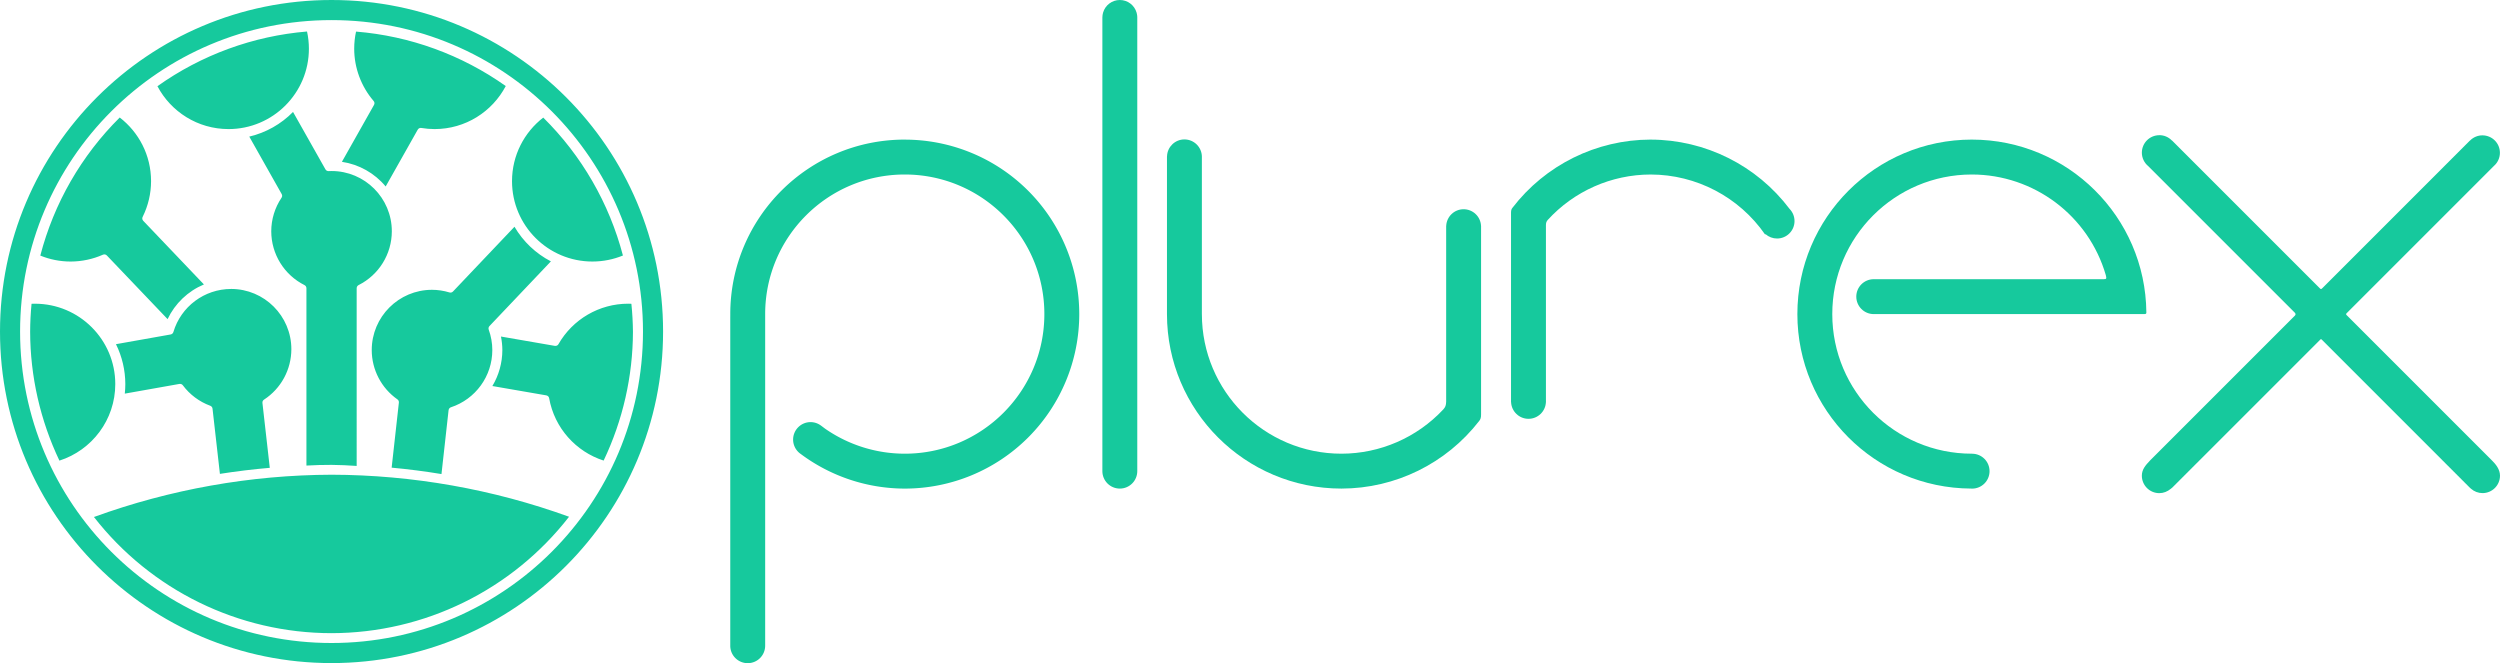
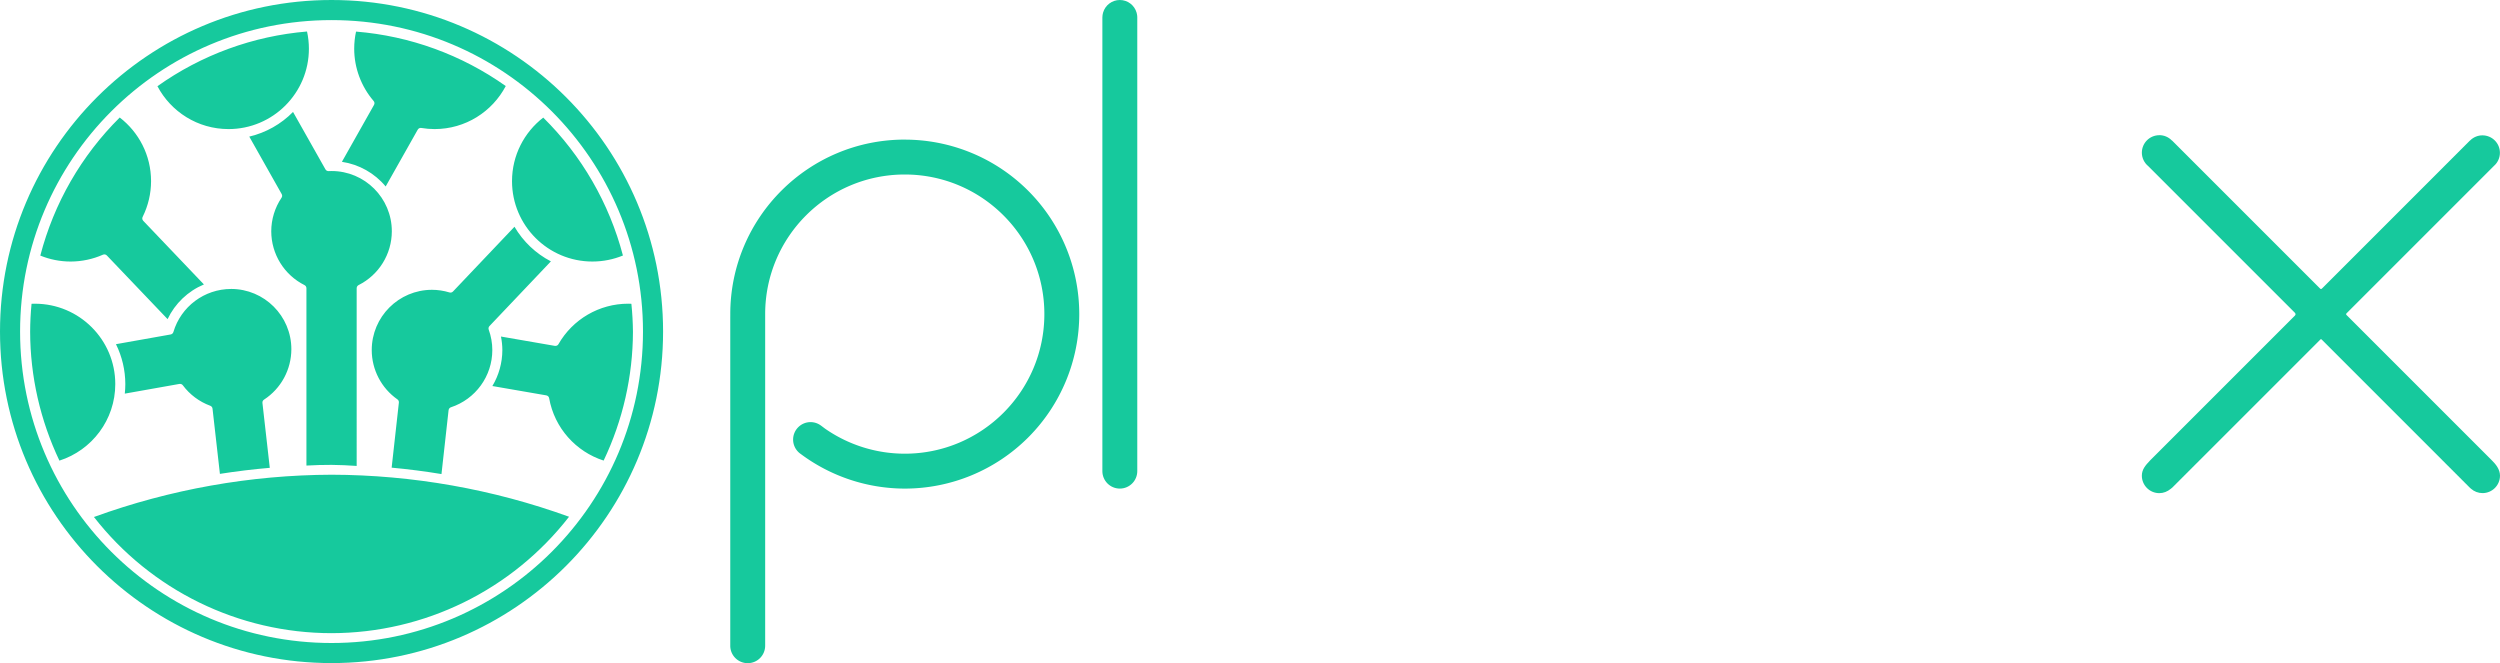
<svg xmlns="http://www.w3.org/2000/svg" xmlns:ns1="http://sodipodi.sourceforge.net/DTD/sodipodi-0.dtd" xmlns:ns2="http://www.inkscape.org/namespaces/inkscape" width="171.174mm" height="45.405mm" viewBox="0 0 171.174 45.405" version="1.1" id="svg1" xml:space="preserve" ns1:docname="plurex_logo_and_title_light.svg" ns2:version="1.3.1 (9b9bdc1480, 2023-11-25, custom)">
  <ns1:namedview id="namedview1" pagecolor="#ffffff" bordercolor="#000000" borderopacity="0.25" ns2:showpageshadow="2" ns2:pageopacity="0.0" ns2:pagecheckerboard="0" ns2:deskcolor="#d1d1d1" ns2:document-units="mm" ns2:zoom="0.36278061" ns2:cx="665.69158" ns2:cy="350.07383" ns2:window-width="1920" ns2:window-height="1011" ns2:window-x="1920" ns2:window-y="32" ns2:window-maximized="1" ns2:current-layer="layer1" />
  <defs id="defs1" />
  <g id="layer1">
    <path id="path5003" d="M 22.7,0 C 10.163,2e-5 1.2e-4,10.163 0,22.7 0,35.238 10.163,45.401 22.7,45.401 35.238,45.401 45.401,35.238 45.401,22.7 45.401,10.163 35.238,1e-5 22.7,0 Z m 0,1.376 c 11.777,-2e-5 21.325,9.547 21.325,21.325 0,11.777 -9.547,21.325 -21.325,21.325 -11.777,0 -21.325,-9.547 -21.325,-21.325 0,-11.777 9.547,-21.325 21.325,-21.325 z m -1.678,0.781 c -3.688,0.307 -7.227,1.601 -10.243,3.745 0.923,1.746 2.756,2.936 4.868,2.936 3.039,0 5.503,-2.464 5.503,-5.503 0,-0.405 -0.045,-0.798 -0.128,-1.178 z m 3.356,0.006 c -0.082,0.378 -0.126,0.77 -0.126,1.173 0.002,1.313 0.474,2.58 1.326,3.574 0.067,0.075 0.084,0.181 0.03,0.274 l -2.198,3.896 c 1.173,0.175 2.24,0.776 2.997,1.688 l 2.194,-3.888 c 0.062,-0.107 0.158,-0.13 0.249,-0.118 0.299,0.05 0.602,0.076 0.906,0.076 2.116,0 3.952,-1.195 4.873,-2.946 -3.02,-2.14 -6.56,-3.428 -10.25,-3.729 z m -4.314,5.502 c -0.819,0.835 -1.858,1.42 -2.996,1.689 l 2.22,3.935 c 0.058,0.105 0.023,0.199 -0.012,0.251 -0.456,0.678 -0.702,1.478 -0.703,2.297 0.002,1.563 0.886,2.987 2.276,3.684 0.08,0.042 0.13,0.116 0.132,0.211 v 12.145 c 0.573,-0.03 1.146,-0.051 1.72,-0.047 0.574,0.004 1.147,0.034 1.72,0.072 V 19.739 c -0.001,-0.115 0.067,-0.184 0.127,-0.217 1.392,-0.696 2.278,-2.121 2.28,-3.685 0,-2.279 -1.848,-4.127 -4.127,-4.127 -0.066,0 -0.132,0.002 -0.198,0.006 -0.097,0.002 -0.171,-0.036 -0.224,-0.127 z M 8.198,8.046 c -2.628,2.607 -4.506,5.872 -5.438,9.454 0.642,0.262 1.343,0.408 2.079,0.408 0.762,-0.002 1.515,-0.162 2.21,-0.469 0.102,-0.044 0.2,-0.014 0.268,0.054 l 4.158,4.358 c 0.508,-1.071 1.394,-1.917 2.487,-2.375 L 9.804,15.115 c -0.082,-0.097 -0.074,-0.191 -0.033,-0.273 0.375,-0.757 0.571,-1.591 0.572,-2.438 0,-1.775 -0.841,-3.352 -2.145,-4.358 z m 28.998,0.005 c -1.3,1.007 -2.138,2.582 -2.138,4.353 1.4e-4,3.039 2.464,5.503 5.503,5.503 0.74,3e-5 1.446,-0.147 2.091,-0.412 -0.939,-3.58 -2.823,-6.842 -5.456,-9.444 z m -1.971,7.476 -4.209,4.433 c -0.075,0.077 -0.17,0.086 -0.247,0.062 -0.385,-0.117 -0.786,-0.178 -1.189,-0.179 -2.279,5e-5 -4.127,1.848 -4.127,4.127 0.002,1.347 0.659,2.604 1.757,3.374 0.079,0.052 0.11,0.143 0.101,0.222 l -0.495,4.454 c 1.142,0.106 2.28,0.252 3.412,0.439 l 0.486,-4.371 c 0.014,-0.121 0.096,-0.178 0.161,-0.201 1.685,-0.556 2.833,-2.132 2.834,-3.917 0,-0.479 -0.085,-0.954 -0.248,-1.403 -0.031,-0.083 -0.005,-0.183 0.052,-0.24 l 4.207,-4.431 c -1.038,-0.539 -1.902,-1.36 -2.493,-2.37 z m -19.403,4.258 c -1.828,0.003 -3.431,1.206 -3.95,2.947 -0.025,0.094 -0.105,0.154 -0.188,0.169 l -3.743,0.665 c 0.42,0.85 0.638,1.785 0.64,2.732 0,0.218 -0.013,0.437 -0.036,0.654 L 12.281,26.288 c 0.106,-0.014 0.185,0.022 0.238,0.093 0.477,0.639 1.129,1.125 1.877,1.401 0.087,0.036 0.145,0.103 0.155,0.196 l 0.506,4.468 c 1.133,-0.178 2.272,-0.317 3.415,-0.414 l -0.503,-4.439 c -0.011,-0.117 0.042,-0.185 0.108,-0.23 1.164,-0.759 1.87,-2.056 1.872,-3.452 0,-2.279 -1.848,-4.127 -4.127,-4.127 z M 2.39,20.794 c -0.077,0 -0.154,0.003 -0.23,0.006 -0.062,0.637 -0.094,1.276 -0.096,1.916 0.007,3.053 0.692,6.066 2.004,8.823 2.218,-0.71 3.825,-2.788 3.825,-5.241 0,-3.039 -2.464,-5.503 -5.503,-5.503 z m 40.622,0 c -1.979,0 -3.8,1.064 -4.777,2.775 -0.029,0.056 -0.119,0.134 -0.245,0.113 l -3.689,-0.639 c 0.061,0.306 0.093,0.616 0.095,0.928 -0.002,0.867 -0.238,1.717 -0.683,2.461 l 3.691,0.639 c 0.105,0.02 0.18,0.094 0.196,0.193 0.364,2.043 1.832,3.66 3.731,4.272 1.313,-2.755 1.999,-5.768 2.007,-8.82 -0.006,-0.64 -0.042,-1.279 -0.107,-1.916 -0.073,-0.003 -0.145,-0.006 -0.219,-0.006 z m -20.311,11.71 c -5.549,0.02 -11.053,1 -16.269,2.895 3.908,5.016 9.91,7.951 16.269,7.954 6.359,-0.009 12.359,-2.95 16.262,-7.971 -5.214,-1.889 -10.716,-2.862 -16.262,-2.878 z" style="color:#000000;font-style:normal;font-variant:normal;font-weight:normal;font-stretch:normal;font-size:medium;line-height:normal;font-family:sans-serif;font-variant-ligatures:normal;font-variant-position:normal;font-variant-caps:normal;font-variant-numeric:normal;font-variant-alternates:normal;font-feature-settings:normal;text-indent:0;text-align:start;text-decoration:none;text-decoration-line:none;text-decoration-style:solid;text-decoration-color:#000000;letter-spacing:normal;word-spacing:normal;text-transform:none;writing-mode:lr-tb;direction:ltr;text-orientation:mixed;dominant-baseline:auto;baseline-shift:baseline;text-anchor:start;white-space:normal;shape-padding:0;clip-rule:nonzero;display:inline;overflow:visible;visibility:visible;isolation:auto;mix-blend-mode:normal;color-interpolation:sRGB;color-interpolation-filters:linearRGB;solid-color:#000000;solid-opacity:1;vector-effect:none;fill:#16c99d;fill-opacity:1;fill-rule:nonzero;stroke:none;stroke-width:3.439;stroke-linecap:butt;stroke-linejoin:miter;stroke-miterlimit:4;stroke-dasharray:none;stroke-dashoffset:0;stroke-opacity:1;color-rendering:auto;image-rendering:auto;shape-rendering:auto;text-rendering:auto;enable-background:accumulate" />
    <g transform="translate(12.049,-146.541)" id="g1982" style="fill:#16c99d;fill-opacity:1">
      <path id="path4971" d="m 49.899,156.099 c -6.582,0.001 -11.923,5.324 -11.946,11.906 0.002,0.11 -10e-4,0.172 -10e-4,0.281 v 22.446 c 0,0.001 0,0.003 0,0.004 a 1.195,1.195 0 0 0 -8.3e-4,0.017 1.195,1.195 0 0 0 1.195,1.195 1.195,1.195 0 0 0 1.195,-1.195 1.195,1.195 0 0 0 0,-0.013 c 0,-0.002 8.2e-4,-0.005 8.2e-4,-0.008 v 0 -22.446 c 0,0 0,0 0,-8.2e-4 7e-5,-0.08 8.2e-4,-0.156 0,-0.238 0,-5.279 4.279,-9.558 9.558,-9.558 5.279,0 9.558,4.279 9.558,9.558 0,5.279 -4.28,9.558 -9.558,9.558 -1.951,-0.001 -3.854,-0.599 -5.455,-1.713 l -0.271,-0.204 -8.2e-4,0.001 a 1.195,1.195 0 0 0 -0.723,-0.246 1.195,1.195 0 0 0 -1.195,1.195 1.195,1.195 0 0 0 0.532,0.994 c 2.056,1.53 4.549,2.359 7.113,2.363 3.169,0 6.208,-1.259 8.448,-3.499 2.241,-2.241 3.499,-5.28 3.499,-8.448 0,-3.169 -1.259,-6.208 -3.499,-8.448 -2.241,-2.241 -5.28,-3.499 -8.448,-3.499 z" style="opacity:1;fill:#16c99d;fill-opacity:1;stroke:none;stroke-width:2.39;stroke-miterlimit:4;stroke-dasharray:none;stroke-opacity:1" />
-       <path id="path4951" d="m 69.049,156.087 c -0.64,7.7e-4 -1.166,0.506 -1.192,1.146 -0.002,0.013 -0.004,0.027 -0.004,0.041 v 10.755 c 0,0.006 10e-4,0.011 10e-4,0.017 h -10e-4 c -4e-5,6.599 5.349,11.948 11.948,11.948 3.691,-0.005 7.168,-1.715 9.426,-4.626 0.085,-0.103 0.135,-0.218 0.132,-0.431 v -6.89 -6.043 h -0.002 c -0.031,-0.636 -0.556,-1.136 -1.193,-1.137 -0.637,7.7e-4 -1.161,0.501 -1.192,1.137 h -0.003 v 12.033 c -0.009,0.261 -0.049,0.374 -0.198,0.538 -1.802,1.927 -4.324,3.027 -6.97,3.03 -5.279,-3e-5 -9.558,-4.279 -9.558,-9.558 h -0.002 c 0,-0.006 0.001,-0.011 0.001,-0.017 v -10.714 c 5.2e-4,-0.011 7.9e-4,-0.023 0.001,-0.034 -1e-5,-0.66 -0.535,-1.195 -1.195,-1.195 z" style="opacity:1;fill:#16c99d;fill-opacity:1;stroke:none;stroke-width:2.39;stroke-miterlimit:4;stroke-dasharray:none;stroke-opacity:1" />
-       <path id="path4959" d="m 100.968,156.099 c -3.714,0.005 -7.212,1.736 -9.468,4.681 -0.059,0.08 -0.087,0.154 -0.09,0.308 v 6.959 6.029 h 0.004 c 0.029,0.638 0.554,1.141 1.193,1.141 0.638,-7.9e-4 1.163,-0.503 1.192,-1.141 h 0.001 v -0.022 c 5.29e-4,-0.01 7.94e-4,-0.021 0.001,-0.031 -6e-5,-0.015 -2.64e-4,-0.029 -0.001,-0.044 v -12.031 c 0.005,-0.17 0.033,-0.231 0.118,-0.341 1.807,-1.981 4.365,-3.114 7.051,-3.117 3.128,0.004 6.056,1.539 7.839,4.109 l 0.027,-0.027 c 0.218,0.193 0.499,0.3 0.791,0.3 0.66,-1e-5 1.195,-0.535 1.195,-1.195 3e-5,-0.311 -0.121,-0.609 -0.338,-0.832 -2.253,-2.982 -5.773,-4.739 -9.513,-4.745 z" style="opacity:1;fill:#16c99d;fill-opacity:1;stroke:none;stroke-width:2.39;stroke-miterlimit:4;stroke-dasharray:none;stroke-opacity:1" />
-       <path id="path4961" d="m 122.963,156.099 c -6.598,8e-5 -11.947,5.349 -11.947,11.948 10e-4,6.576 5.315,11.914 11.891,11.946 0.024,0.002 0.048,0.003 0.072,0.004 0.66,-4e-5 1.195,-0.535 1.195,-1.195 -4e-5,-0.66 -0.535,-1.195 -1.195,-1.195 -0.003,-1e-5 -0.007,-1e-5 -0.01,0 v -0.002 h -0.005 c -5.279,-7e-5 -9.558,-4.279 -9.558,-9.558 3e-5,-5.279 4.279,-9.558 9.558,-9.558 4.259,0.003 7.99,2.822 9.171,6.89 0.054,0.233 0.057,0.278 -0.139,0.278 h -15.735 -0.006 c -0.003,-1e-5 -0.007,-1e-5 -0.01,0 -0.66,1e-5 -1.195,0.535 -1.195,1.195 10e-6,0.66 0.535,1.195 1.195,1.195 0.004,2e-5 0.008,2e-5 0.013,0 h 0.003 16.261 0.234 2.022 c 0.122,8.7e-4 0.136,-0.055 0.133,-0.115 -0.061,-6.546 -5.387,-11.833 -11.947,-11.833 z" style="opacity:1;fill:#16c99d;fill-opacity:1;stroke:none;stroke-width:2.39;stroke-miterlimit:4;stroke-dasharray:none;stroke-opacity:1" />
      <path id="rect4965" d="m 135.798,155.798 c -0.66,4e-5 -1.195,0.535 -1.195,1.195 2.6e-4,0.36 0.163,0.7 0.442,0.927 l 10.032,10.032 c 0.085,0.091 0.045,0.157 -7.9e-4,0.205 l -9.906,9.906 c -0.33,0.348 -0.567,0.625 -0.568,1.049 4e-5,0.66 0.535,1.195 1.195,1.195 0.29,-5.3e-4 0.558,-0.108 0.787,-0.298 0.037,-0.03 0.062,-0.044 0.105,-0.086 l 10.122,-10.122 c 0.05,-0.055 0.068,-0.048 0.111,-0.004 l 10.126,10.126 c 0.041,0.035 0.06,0.055 0.093,0.083 0.218,0.192 0.498,0.298 0.788,0.298 0.66,-1e-5 1.195,-0.535 1.195,-1.195 -5.3e-4,-0.422 -0.283,-0.78 -0.554,-1.044 l -9.953,-9.953 c -0.035,-0.041 -0.043,-0.073 -0.005,-0.114 l 10.096,-10.096 c 0.26,-0.226 0.41,-0.554 0.41,-0.899 8e-5,-0.66 -0.535,-1.195 -1.195,-1.195 -0.314,2.1e-4 -0.615,0.124 -0.839,0.345 -0.013,0.009 -0.025,0.018 -0.036,0.029 l -10.119,10.119 c -0.032,0.037 -0.087,0.038 -0.122,-7.9e-4 l -10.119,-10.119 c -0.014,-0.014 -0.03,-0.026 -0.047,-0.036 -0.224,-0.224 -0.528,-0.35 -0.844,-0.35 z" style="opacity:1;fill:#16c99d;fill-opacity:1;stroke:none;stroke-width:7.339;stroke-miterlimit:4;stroke-dasharray:none;stroke-opacity:1" />
      <path id="circle4991" d="m 64.625,146.541 c -0.532,5.1e-4 -1,0.353 -1.147,0.865 -0.028,0.085 -0.048,0.234 -0.048,0.33 v 31.063 c 8e-5,0.66 0.535,1.195 1.195,1.195 0.66,7e-5 1.195,-0.535 1.195,-1.195 v -31.063 c 0.006,-0.132 -0.041,-0.303 -0.047,-0.33 -0.147,-0.512 -0.615,-0.865 -1.148,-0.865 z" style="opacity:1;fill:#16c99d;fill-opacity:1;stroke:none;stroke-width:0.417;stroke-miterlimit:4;stroke-dasharray:none;stroke-opacity:1" />
    </g>
  </g>
</svg>